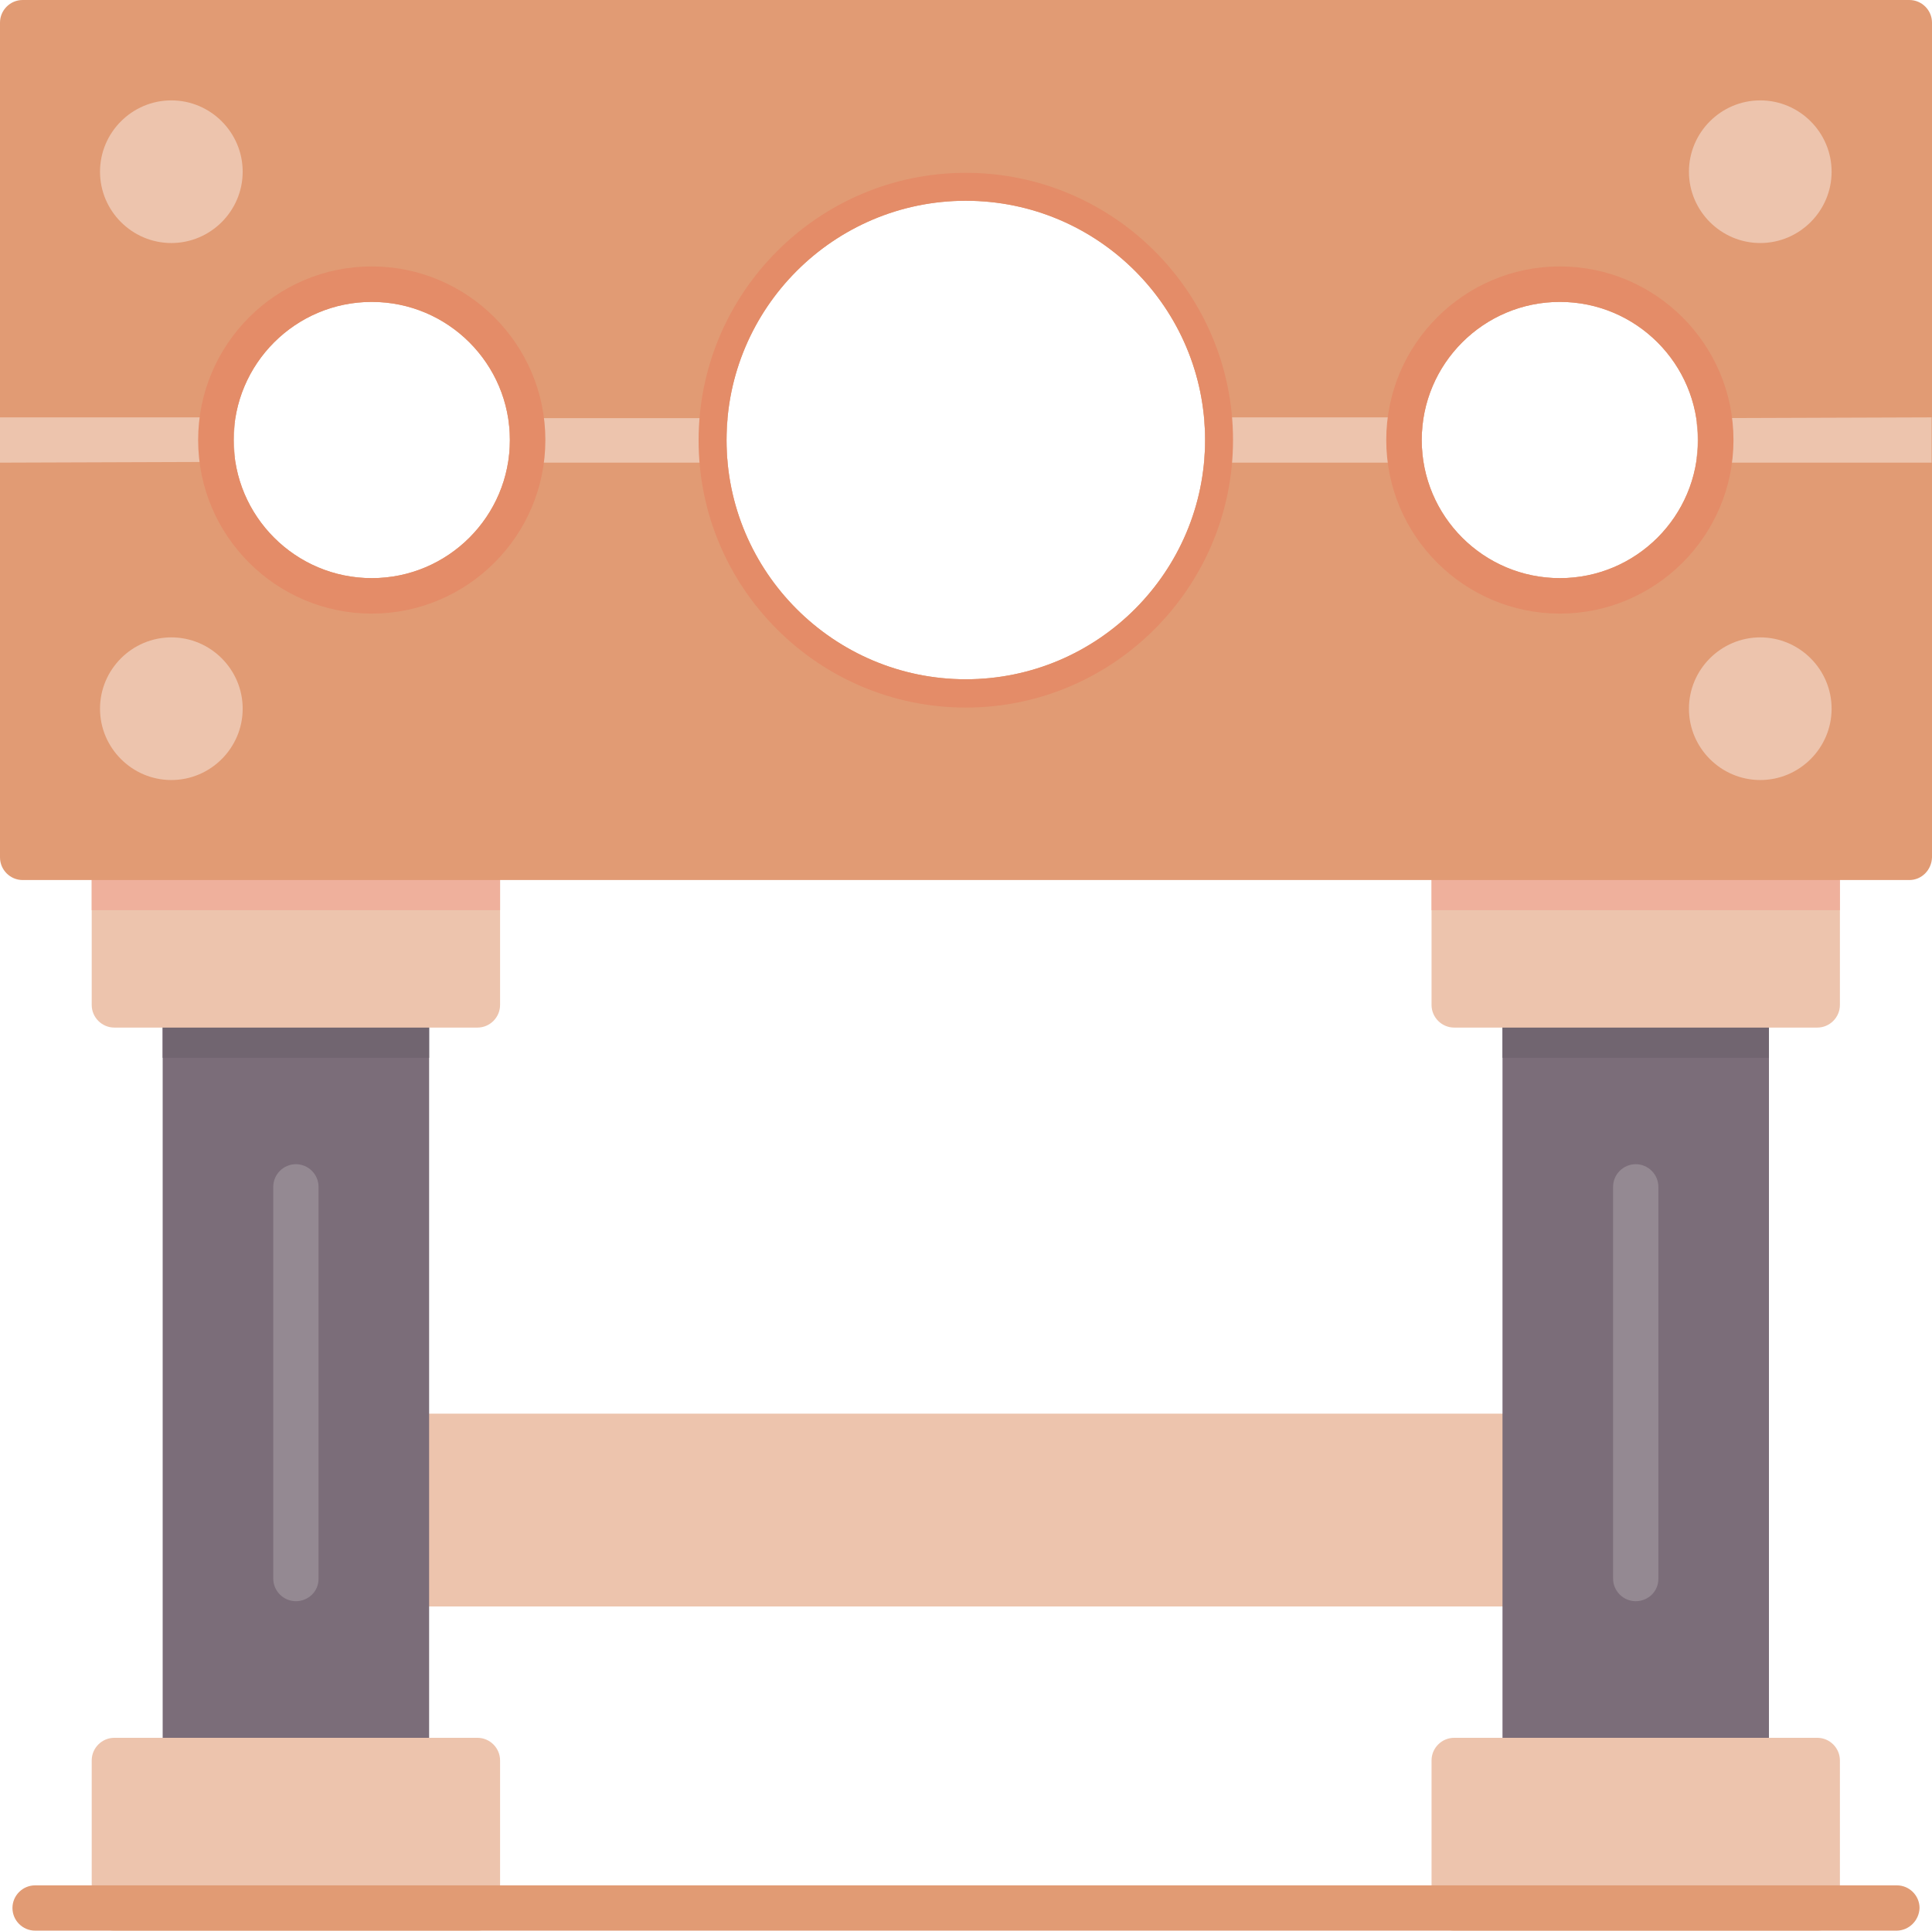
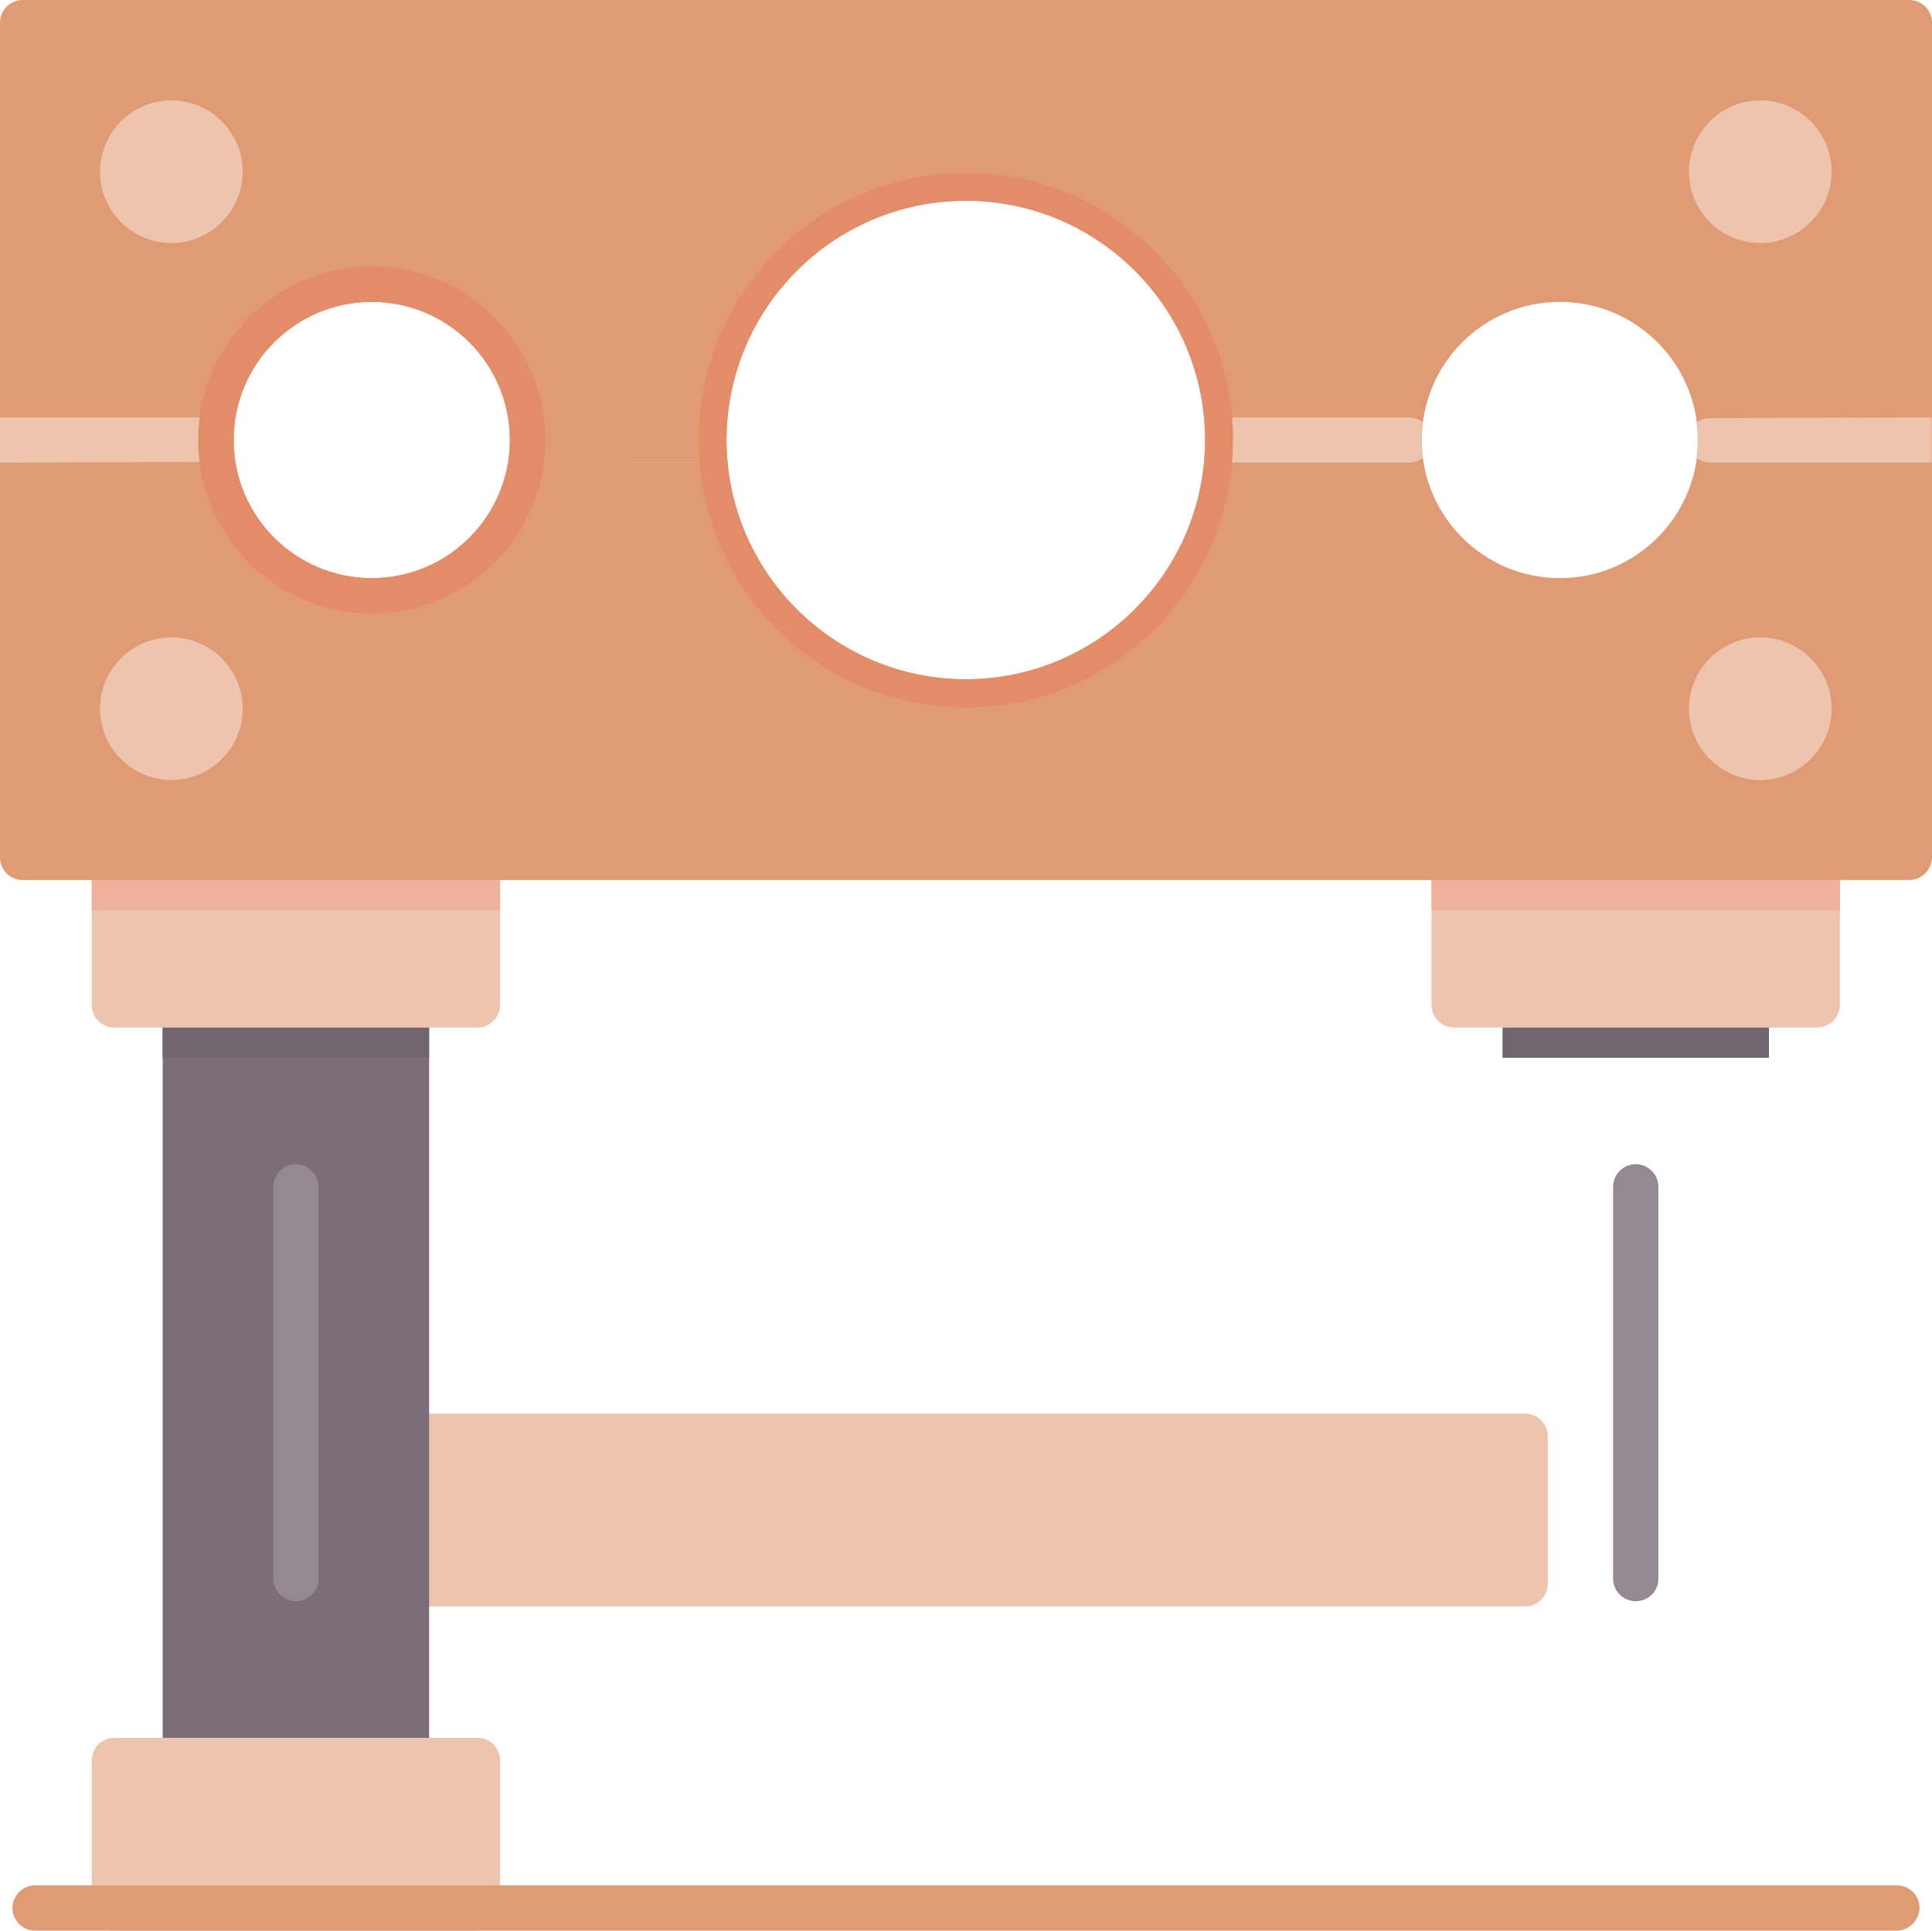
<svg xmlns="http://www.w3.org/2000/svg" height="511.6" image-rendering="optimizeQuality" preserveAspectRatio="xMidYMid meet" shape-rendering="geometricPrecision" text-rendering="geometricPrecision" version="1.0" viewBox="0.1 0.2 511.9 511.6" width="511.9" zoomAndPan="magnify">
  <g>
    <g clip-rule="evenodd" fill-rule="evenodd">
      <g id="change1_2">
        <path d="M404.2,425.9H107.8c-3.3,0-6-2.7-6-6v-39.1c0-3.3,2.7-6,6-6l296.4,0c3.3,0,6,2.7,6,6v39.1 C410.2,423.2,407.5,425.9,404.2,425.9z" fill="#edc4ad" />
      </g>
      <g fill="#7b6d79" id="change2_1">
        <path d="M107.8,472.7H49.2c-3.3,0-6-2.7-6-6V266.5c0-3.3,2.7-6,6-6h58.6c3.3,0,6,2.7,6,6v200.2 C113.8,470,111.1,472.7,107.8,472.7L107.8,472.7z" />
-         <path d="M462.8,472.7h-58.6c-3.3,0-6-2.7-6-6V266.5c0-3.3,2.7-6,6-6h58.6c3.3,0,6,2.7,6,6v200.2 C468.8,470,466.1,472.7,462.8,472.7L462.8,472.7z" />
      </g>
      <g fill="#716570" id="change3_1">
        <path d="M43.2,280.5v-14c0-3.3,2.7-6,6-6h58.6c3.3,0,6,2.7,6,6v14H43.2L43.2,280.5z" />
        <path d="M398.2,280.5v-14c0-3.3,2.7-6,6-6h58.6c3.3,0,6,2.7,6,6v14H398.2L398.2,280.5z" />
      </g>
      <g id="change1_3">
-         <path d="M481.6,511.8h-96.2c-3.3,0-6-2.7-6-6v-39.1c0-3.3,2.7-6,6-6l96.2,0c3.3,0,6,2.7,6,6v39.1 C487.6,509.1,484.9,511.8,481.6,511.8z" fill="#edc4ad" />
-       </g>
+         </g>
      <g id="change1_4">
        <path d="M126.6,511.8H30.4c-3.3,0-6-2.7-6-6v-39.1c0-3.3,2.7-6,6-6l96.2,0c3.3,0,6,2.7,6,6v39.1 C132.6,509.1,129.9,511.8,126.6,511.8z" fill="#edc4ad" />
      </g>
      <g id="change4_1">
        <path d="M502.6,511.8H9.4c-3.3,0-6-2.7-6-6c0-3.3,2.7-6,6-6h493.3c3.3,0,6,2.7,6,6 C508.6,509.1,505.9,511.8,502.6,511.8z" fill="#e19b74" />
      </g>
      <g id="change5_1">
        <path d="M78.5,424.5c-3.3,0-6-2.7-6-6V314.7c0-3.3,2.7-6,6-6c3.3,0,6,2.7,6,6v103.9 C84.5,421.9,81.8,424.5,78.5,424.5z" fill="#948992" />
      </g>
      <g id="change5_2">
        <path d="M433.5,424.5c-3.3,0-6-2.7-6-6V314.7c0-3.3,2.7-6,6-6c3.3,0,6,2.7,6,6v103.9 C439.5,421.9,436.8,424.5,433.5,424.5z" fill="#948992" />
      </g>
      <g fill="#edc4ad" id="change1_1">
        <path d="M126.6,272.5H30.4c-3.3,0-6-2.7-6-6v-39.1c0-3.3,2.7-6,6-6h96.2c3.3,0,6,2.7,6,6v39.1 C132.6,269.8,129.9,272.5,126.6,272.5z" />
        <path d="M481.6,272.5h-96.2c-3.3,0-6-2.7-6-6v-39.1c0-3.3,2.7-6,6-6h96.2c3.3,0,6,2.7,6,6v39.1 C487.6,269.8,484.9,272.5,481.6,272.5z" />
      </g>
      <g fill="#efb09c" id="change6_1">
        <path d="M24.4,241.4v-14c0-3.3,2.7-6,6-6h96.2c3.3,0,6,2.7,6,6v14H24.4L24.4,241.4z" />
        <path d="M379.4,241.4v-14c0-3.3,2.7-6,6-6h96.2c3.3,0,6,2.7,6,6v14H379.4L379.4,241.4z" />
      </g>
      <g id="change4_2">
        <path d="M506,233.4H6.1c-3.3,0-6-2.7-6-6V6.2c0-3.3,2.7-6,6-6H506c3.3,0,6,2.7,6,6v221.2 C511.9,230.7,509.3,233.4,506,233.4z M256,53.4c-35,0-63.4,28.5-63.4,63.4c0,35,28.5,63.4,63.4,63.4c35,0,63.4-28.5,63.4-63.4 C319.4,81.8,291,53.4,256,53.4L256,53.4z M98.6,80.2C78.4,80.2,62,96.6,62,116.8c0,20.2,16.4,36.6,36.6,36.6 c20.2,0,36.6-16.4,36.6-36.6C135.2,96.6,118.8,80.2,98.6,80.2z M413.4,80.2c-20.2,0-36.6,16.4-36.6,36.6 c0,20.2,16.4,36.6,36.6,36.6c20.2,0,36.6-16.4,36.6-36.6C450,96.6,433.6,80.2,413.4,80.2z" fill="#e19b74" />
      </g>
      <g id="change1_5">
-         <path d="M0.1,122.8v-12h58.6c1.4,0,2.6,0.5,3.7,1.2c-0.2,1.6-0.3,3.1-0.3,4.7c0,1.6,0.1,3.2,0.3,4.7 c-1,0.8-2.3,1.2-3.7,1.2L0.1,122.8L0.1,122.8z M511.9,110.8v12h-58.6c-1.4,0-2.6-0.5-3.7-1.2c0.2-1.6,0.3-3.1,0.3-4.7 s-0.1-3.2-0.3-4.7c1-0.8,2.3-1.2,3.7-1.2L511.9,110.8L511.9,110.8z M373.4,122.8h-52.6c-0.6,0-1.1-0.1-1.7-0.2 c0.2-1.9,0.3-3.8,0.3-5.8s-0.1-3.9-0.3-5.8c0.5-0.2,1.1-0.2,1.7-0.2h52.6c1.4,0,2.6,0.5,3.7,1.3c-0.2,1.6-0.3,3.1-0.3,4.7 s0.1,3.2,0.3,4.7C376.1,122.3,374.8,122.8,373.4,122.8z M191.2,122.8h-52.6c-1.4,0-2.6-0.5-3.7-1.2c0.2-1.6,0.3-3.1,0.3-4.7 c0-1.6-0.1-3.2-0.3-4.7c1-0.8,2.3-1.2,3.7-1.2h52.6c0.6,0,1.1,0.1,1.7,0.2c-0.2,1.9-0.3,3.8-0.3,5.8s0.1,3.9,0.3,5.8 C192.3,122.7,191.7,122.8,191.2,122.8z" fill="#edc4ad" />
+         <path d="M0.1,122.8v-12h58.6c1.4,0,2.6,0.5,3.7,1.2c-0.2,1.6-0.3,3.1-0.3,4.7c0,1.6,0.1,3.2,0.3,4.7 c-1,0.8-2.3,1.2-3.7,1.2L0.1,122.8L0.1,122.8z M511.9,110.8v12h-58.6c-1.4,0-2.6-0.5-3.7-1.2c0.2-1.6,0.3-3.1,0.3-4.7 s-0.1-3.2-0.3-4.7c1-0.8,2.3-1.2,3.7-1.2L511.9,110.8L511.9,110.8z M373.4,122.8h-52.6c-0.6,0-1.1-0.1-1.7-0.2 c0.2-1.9,0.3-3.8,0.3-5.8s-0.1-3.9-0.3-5.8c0.5-0.2,1.1-0.2,1.7-0.2h52.6c1.4,0,2.6,0.5,3.7,1.3c-0.2,1.6-0.3,3.1-0.3,4.7 s0.1,3.2,0.3,4.7C376.1,122.3,374.8,122.8,373.4,122.8z M191.2,122.8h-52.6c-1.4,0-2.6-0.5-3.7-1.2c0.2-1.6,0.3-3.1,0.3-4.7 c0-1.6-0.1-3.2-0.3-4.7c1-0.8,2.3-1.2,3.7-1.2c0.6,0,1.1,0.1,1.7,0.2c-0.2,1.9-0.3,3.8-0.3,5.8s0.1,3.9,0.3,5.8 C192.3,122.7,191.7,122.8,191.2,122.8z" fill="#edc4ad" />
      </g>
      <g fill="#e48c68" id="change7_1">
        <path d="M256,187.7c-39.1,0-70.8-31.8-70.8-70.8S216.9,46,256,46s70.8,31.8,70.8,70.8 S295.1,187.7,256,187.7z M256,53.4c-35,0-63.4,28.5-63.4,63.4c0,35,28.5,63.4,63.4,63.4c35,0,63.4-28.5,63.4-63.4 C319.4,81.8,291,53.4,256,53.4L256,53.4z" />
        <path d="M98.6,162.8c-25.3,0-46-20.6-46-46c0-25.3,20.6-46,46-46c25.3,0,46,20.6,46,46 C144.6,142.2,123.9,162.8,98.6,162.8z M98.6,80.2C78.4,80.2,62,96.6,62,116.8c0,20.2,16.4,36.6,36.6,36.6 c20.2,0,36.6-16.4,36.6-36.6C135.2,96.6,118.8,80.2,98.6,80.2z" />
-         <path d="M413.4,162.8c-25.3,0-46-20.6-46-46c0-25.3,20.6-46,46-46c25.3,0,46,20.6,46,46 C459.4,142.2,438.7,162.8,413.4,162.8z M413.4,80.2c-20.2,0-36.6,16.4-36.6,36.6c0,20.2,16.4,36.6,36.6,36.6 c20.2,0,36.6-16.4,36.6-36.6C450,96.6,433.6,80.2,413.4,80.2z" />
      </g>
      <g fill="#edc4ad" id="change1_6">
        <path d="M45.5,64.6c-10.4,0-18.9-8.5-18.9-18.9s8.5-18.9,18.9-18.9s18.9,8.5,18.9,18.9 S55.9,64.6,45.5,64.6z" />
        <path d="M466.5,64.6c-10.4,0-18.9-8.5-18.9-18.9s8.5-18.9,18.9-18.9s18.9,8.5,18.9,18.9 S476.9,64.6,466.5,64.6z" />
        <path d="M45.5,206.9c-10.4,0-18.9-8.5-18.9-18.9s8.5-18.9,18.9-18.9s18.9,8.5,18.9,18.9 C64.4,198.4,55.9,206.9,45.5,206.9z" />
        <path d="M466.5,206.9c-10.4,0-18.9-8.5-18.9-18.9s8.5-18.9,18.9-18.9s18.9,8.5,18.9,18.9 C485.4,198.4,476.9,206.9,466.5,206.9z" />
      </g>
    </g>
  </g>
</svg>